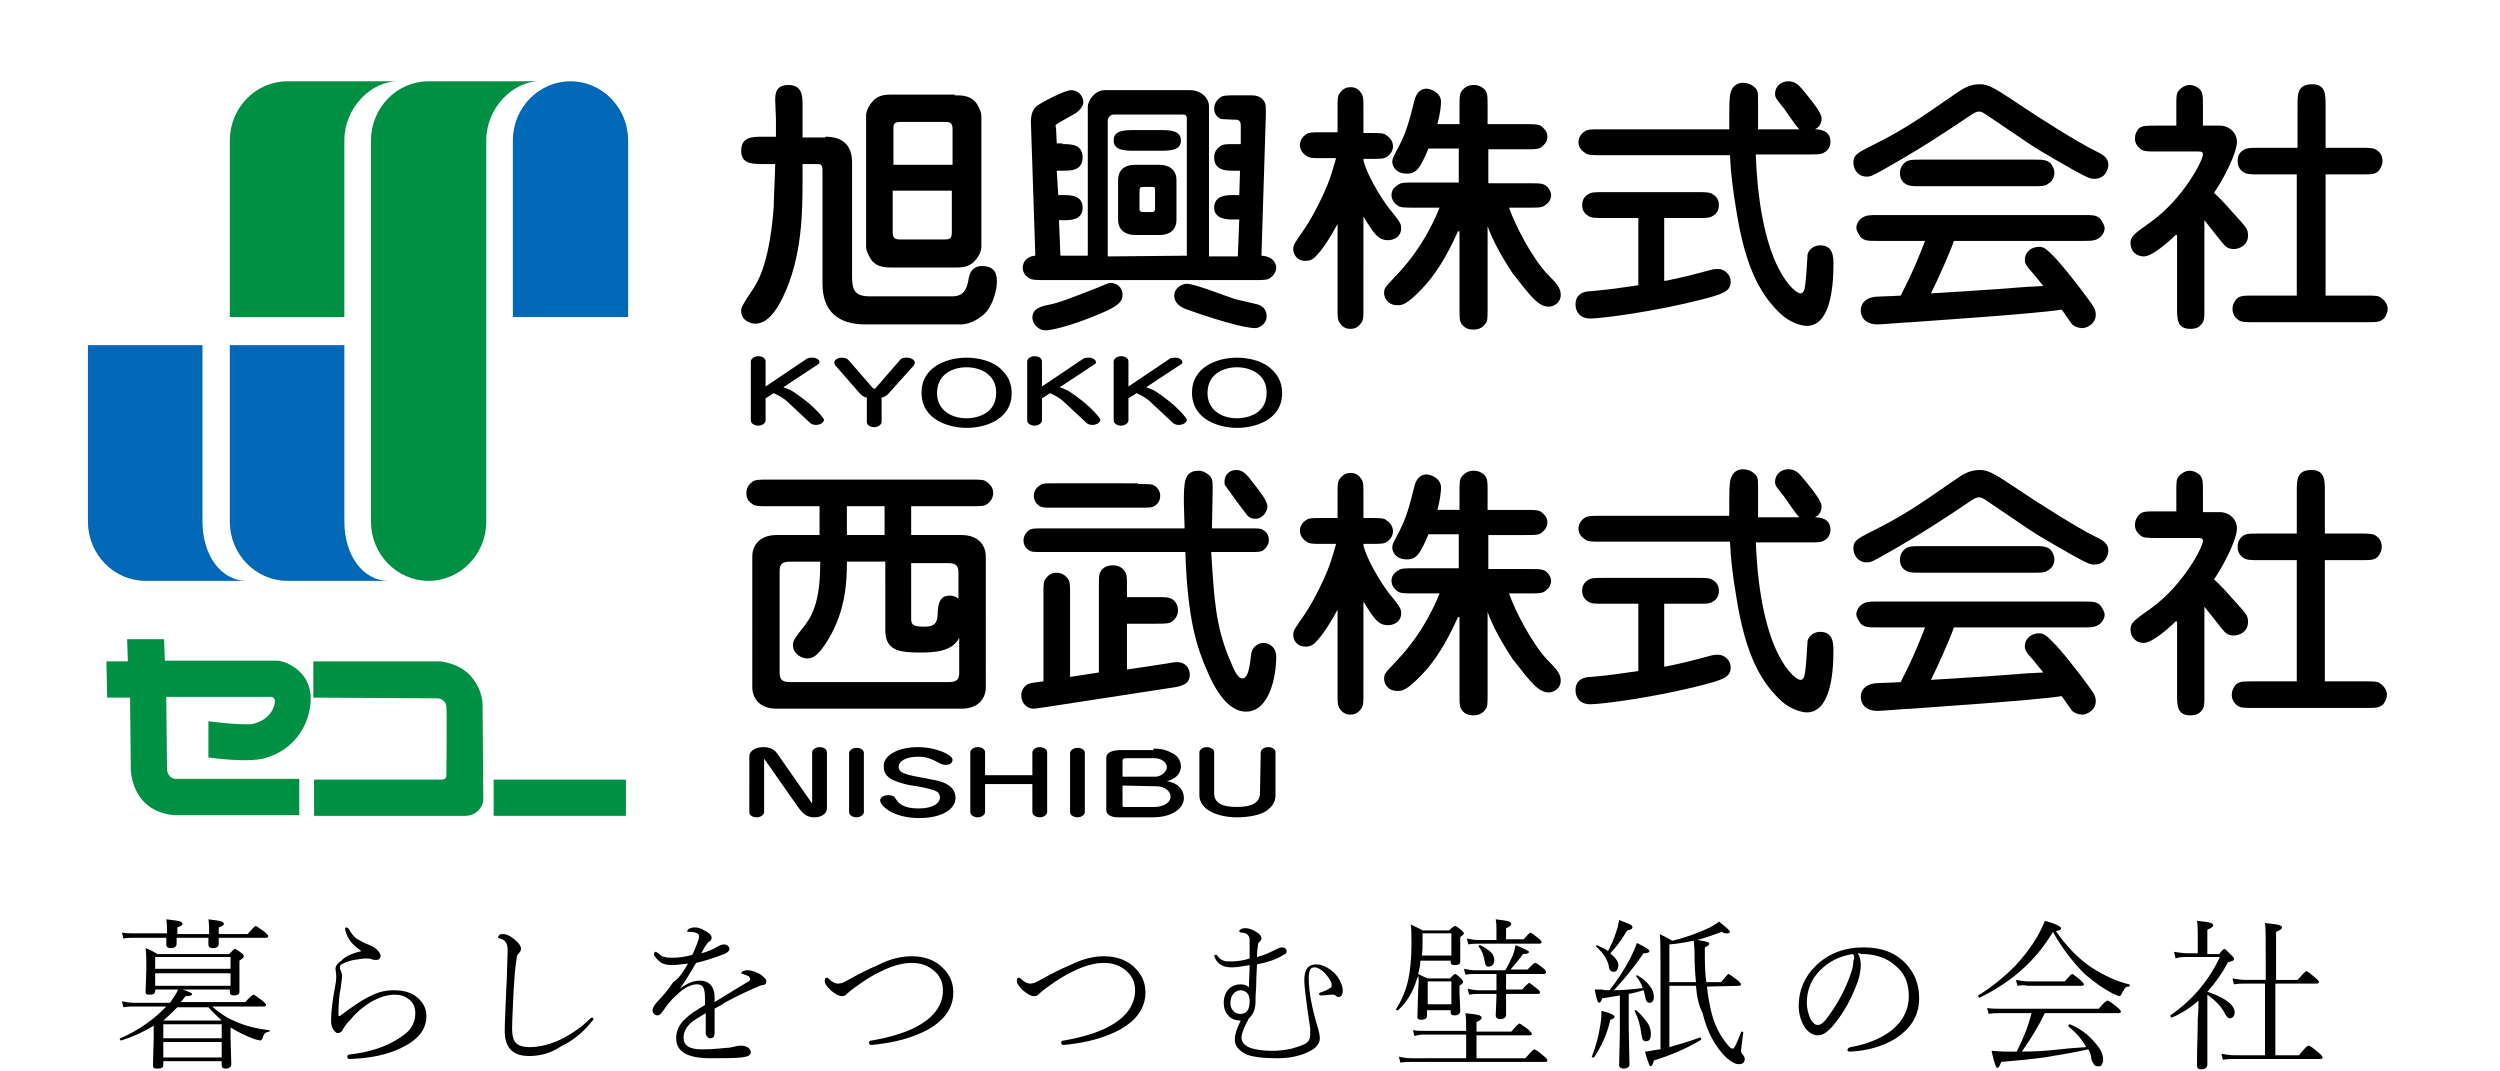
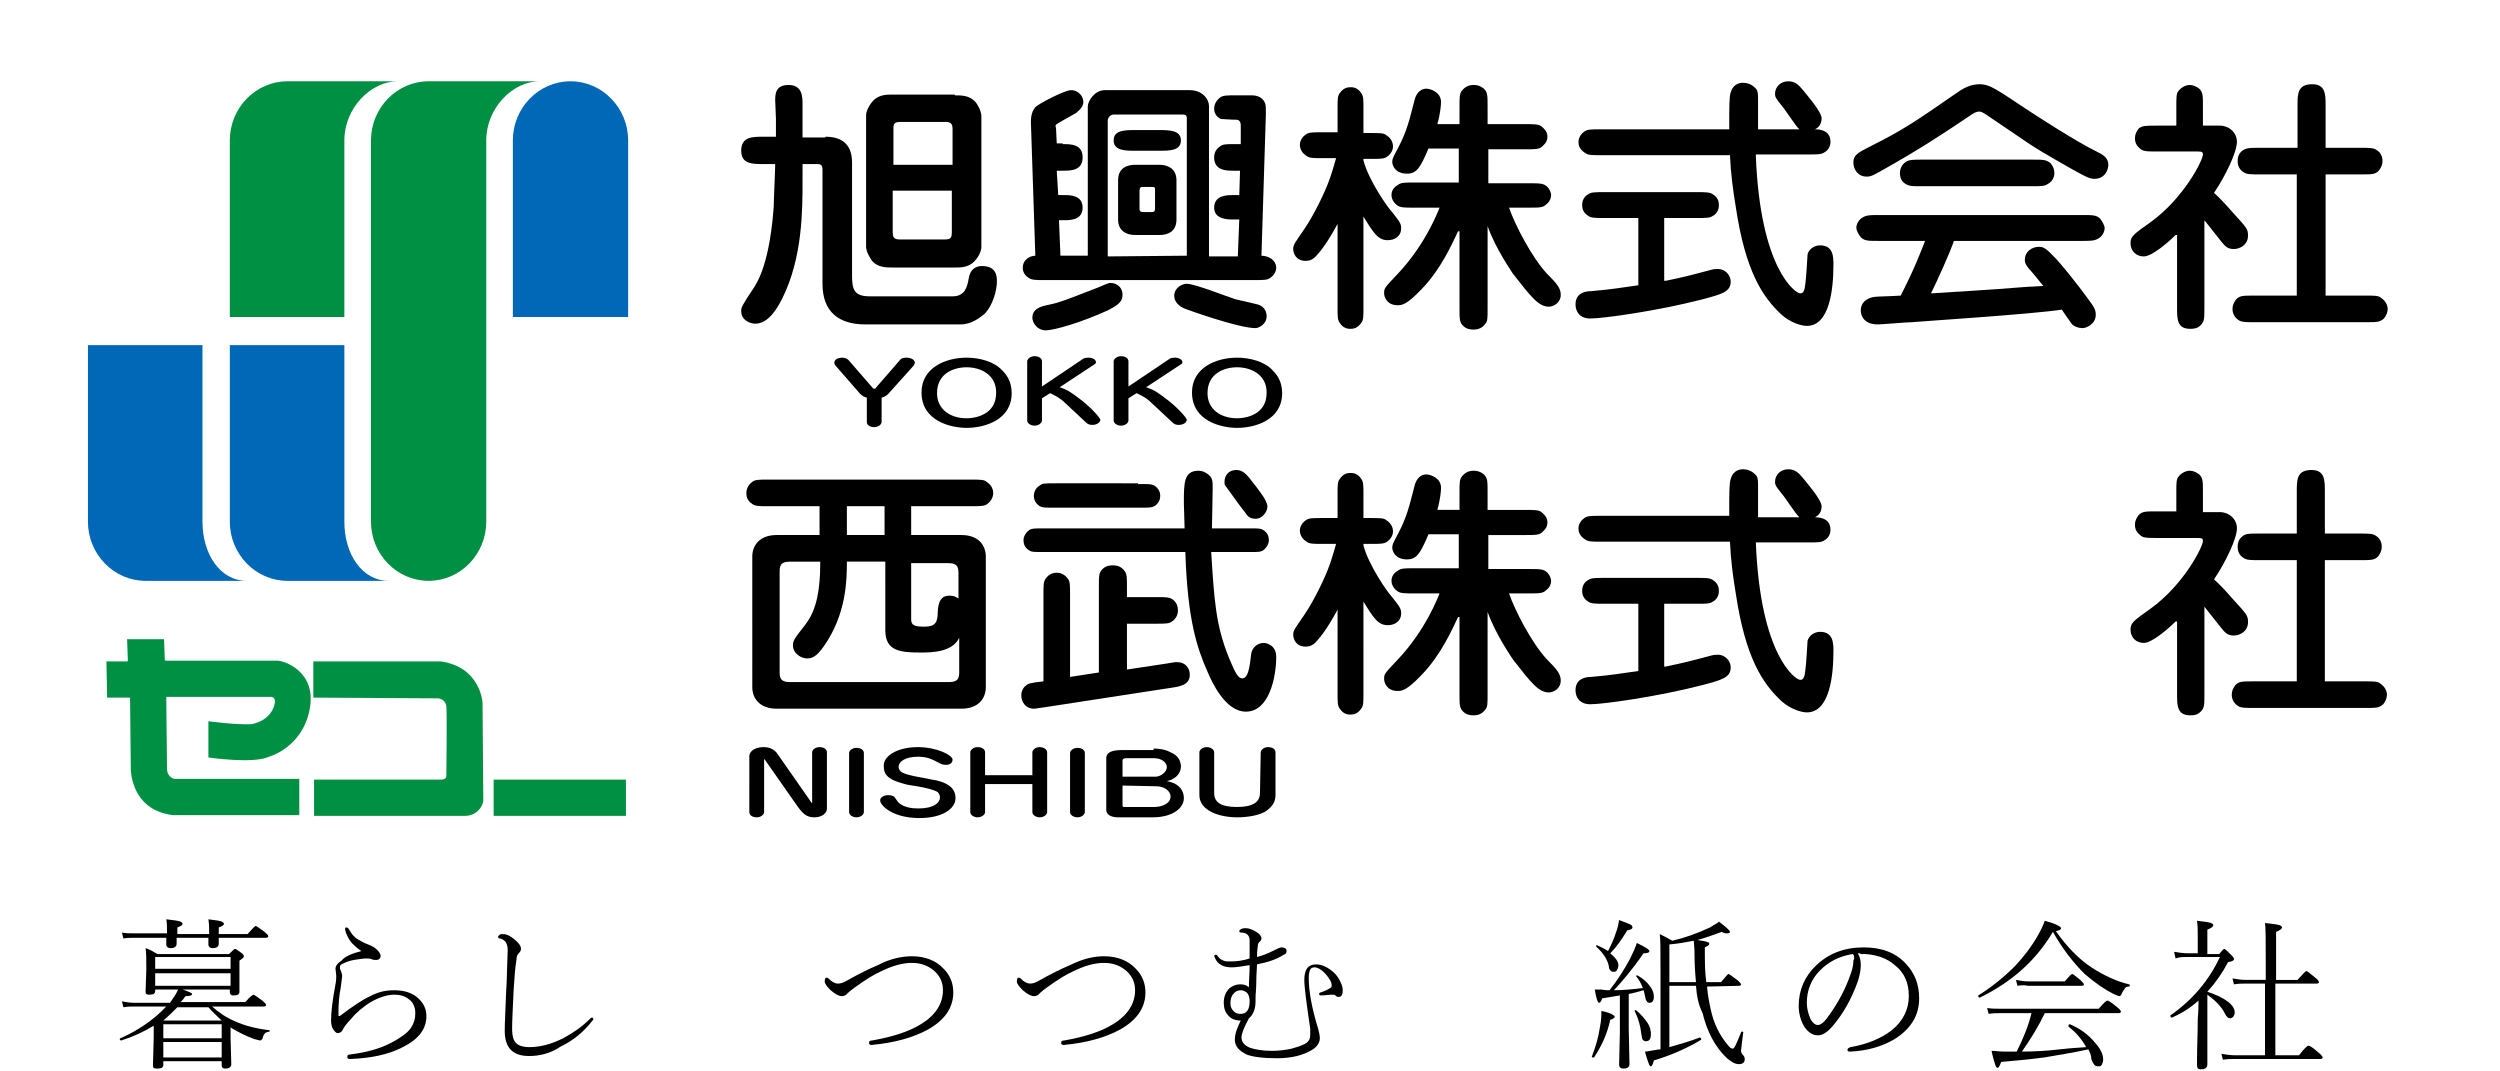
<svg xmlns="http://www.w3.org/2000/svg" version="1.1" id="レイヤー_1" x="0px" y="0px" viewBox="0 0 338.3 144.9" style="enable-background:new 0 0 338.3 144.9;" xml:space="preserve">
  <style type="text/css">
	.st0{fill:#0068B6;}
	.st1{fill:#009043;}
</style>
  <g id="XMLID_10_">
    <g id="XMLID_114_">
-       <path id="XMLID_153_" d="M103.6,52.3l5.5-3.7c0.2-0.2,0.7-0.2,0.9-0.2c0.3,0,0.9,0.2,0.9,0.6c0,0.1,0,0.2-0.2,0.3l-4.7,3.1    c1.1,0.4,1.3,0.5,3,1.8c1.4,1.1,2.5,2.4,2.5,2.6c0,0.3-0.4,0.7-1.1,0.7c-0.5,0-0.6-0.2-0.7-0.2l-3-2.8c-0.7-0.7-1.4-1-2-1.3    l-1.1,0.7v3c0,0.3-0.4,0.7-1,0.7c-0.5,0-1-0.3-1-0.7v-8c0-0.3,0.4-0.7,1-0.7s1,0.3,1,0.7L103.6,52.3L103.6,52.3z" />
      <path id="XMLID_151_" d="M120.2,53.3c-0.3,0.3-0.7,0.5-0.9,0.5v3.3c0,0.3-0.4,0.7-1,0.7s-1-0.3-1-0.7v-3.3c-0.2,0-0.6-0.2-0.9-0.5    l-3.4-3.9c-0.1-0.2-0.1-0.3-0.1-0.3c0-0.5,0.6-0.7,1-0.7s0.7,0.1,0.9,0.3l3.3,3.8c0.1,0.1,0.1,0.1,0.2,0.1s0.2,0,0.2-0.1l3.3-3.8    c0.2-0.3,0.7-0.3,0.9-0.3c0.6,0,1.1,0.3,1.1,0.7c0,0.1-0.1,0.2-0.1,0.3L120.2,53.3z" />
      <path id="XMLID_148_" d="M130.8,57.9c-2.1,0-6.1-0.9-6.1-4.8c0-3.3,3.2-4.7,6.1-4.7c1.7,0,3.7,0.5,4.8,1.7    c0.5,0.5,1.3,1.4,1.3,3.1C136.9,56.8,133.3,57.9,130.8,57.9z M130.8,49.7c-1.7,0-4,0.8-4,3.5c0,2.2,1.8,3.4,4,3.4    c1.2,0,2.4-0.4,3.1-1.1c0.5-0.5,0.9-1.2,0.9-2.4C134.8,50.7,132.7,49.7,130.8,49.7z" />
      <path id="XMLID_146_" d="M141,52.3l5.5-3.7c0.2-0.2,0.7-0.2,0.9-0.2c0.3,0,0.9,0.2,0.9,0.6c0,0.1,0,0.2-0.2,0.3l-4.7,3.1    c1.1,0.4,1.3,0.5,3,1.8c1.4,1.1,2.5,2.4,2.5,2.6c0,0.3-0.4,0.7-1.1,0.7c-0.5,0-0.6-0.2-0.7-0.2l-3-2.8c-0.7-0.7-1.4-1-2-1.3    l-1.1,0.7v3c0,0.3-0.4,0.7-1,0.7c-0.5,0-1-0.3-1-0.7v-8c0-0.3,0.4-0.7,1-0.7s1,0.3,1,0.7L141,52.3L141,52.3z" />
      <path id="XMLID_144_" d="M152.7,52.3l5.5-3.7c0.2-0.2,0.7-0.2,0.9-0.2c0.3,0,0.9,0.2,0.9,0.6c0,0.1,0,0.2-0.2,0.3l-4.7,3.1    c1.1,0.4,1.3,0.5,3,1.8c1.4,1.1,2.5,2.4,2.5,2.6c0,0.3-0.4,0.7-1.1,0.7c-0.5,0-0.6-0.2-0.7-0.2l-3-2.8c-0.7-0.7-1.4-1-2-1.3    l-1.1,0.7v3c0,0.3-0.4,0.7-1,0.7c-0.5,0-1-0.3-1-0.7v-8c0-0.3,0.4-0.7,1-0.7s1,0.3,1,0.7L152.7,52.3L152.7,52.3z" />
      <path id="XMLID_141_" d="M167.4,57.9c-2.1,0-6.1-0.9-6.1-4.8c0-3.3,3.2-4.7,6.1-4.7c1.7,0,3.7,0.5,4.8,1.7    c0.5,0.5,1.3,1.4,1.3,3.1C173.5,56.8,169.9,57.9,167.4,57.9z M167.4,49.7c-1.7,0-4,0.8-4,3.5c0,2.2,1.8,3.4,4,3.4    c1.2,0,2.4-0.4,3.1-1.1c0.5-0.5,0.9-1.2,0.9-2.4C171.4,50.7,169.3,49.7,167.4,49.7z" />
      <path id="XMLID_136_" d="M129.2,12.9c0.9,0,2,0,2.8,0.9c0.2,0.2,0.8,1.2,0.8,1.9v17.7c0,0.7-0.5,1.6-1.2,2.2    c-0.8,0.6-1.6,0.6-2.4,0.6h-8.4c-0.9,0-2,0-2.8-0.9c-0.2-0.3-0.8-1.2-0.8-1.9V15.6c0-0.6,0.5-1.6,1.2-2.2c0.8-0.6,1.6-0.6,2.4-0.6    h8.4V12.9z M128.9,22.3v-4.8c0-0.7-0.2-1-0.9-1h-6.2c-0.9,0-0.9,0.4-0.9,1v4.8H128.9z M120.8,25.8v5.6c0,0.6,0.1,1,0.9,1h6.2    c0.8,0,0.9-0.3,0.9-1v-5.6C128.8,25.8,120.8,25.8,120.8,25.8z M111.7,18.5c2.5,0,3.6,1.3,3.6,3.5v15.3c0,1.9,0.3,2.8,2.4,2.8h11.2    c1.7,0,2-1.3,2.2-2.5c0.3-1.6,1.5-1.6,1.8-1.6c2,0,2,1.5,2,2.1c0,1.1-0.5,3.2-1.7,4.4c-0.5,0.4-1.7,1.4-3.2,1.4h-12.9    c-3.6,0-5.8-1.7-5.8-5.5V23c0-0.8-0.3-0.8-0.9-0.8h-1.8v2.1c0,4.2,0,10.5-2.7,16c-0.7,1.4-1.9,3.5-3.7,3.5c-0.6,0-1.9-0.4-1.9-1.7    c0-0.5,0-0.6,1.8-3.3c2.1-3.3,2.5-9.6,2.6-10.8c0-0.9,0.2-4.9,0.2-5.8h-1.6c-1.5,0-3,0-3-1.8c0-1.9,1.5-1.9,3-1.9h1.7    c0-0.6,0-1.3,0-2.4c0-0.4-0.1-2.2-0.1-2.5c0-0.8,0-2.1,1.8-2.1c1.9,0,1.9,1.6,1.9,2.7c0,1.3,0,3.1,0,4.4h3.1V18.5z" />
      <path id="XMLID_128_" d="M151.3,24.4c0-1.8,1.4-2.1,2.3-2.1h3.3c1.1,0,2.3,0.5,2.3,2.1v5.3c0,1.8-1.4,2.1-2.3,2.1h-3.3    c-1.1,0-2.3-0.5-2.3-2.1V24.4z M154.7,25.3c-0.3,0-0.5,0-0.5,0.6v2.4c0,0.3,0.2,0.4,0.5,0.4h1.2c0.4,0,0.4-0.3,0.4-0.6v-2.4    c0-0.3,0-0.4-0.4-0.4H154.7z M143.8,19.5c1.1,0,2.7,0,2.7,1.8s-1.6,1.8-2.7,1.8H143l0.2,3.3h0.8c0.8,0,2.5,0,2.5,1.7    s-1.7,1.7-2.5,1.7h-0.7l0.2,4.8h3.7V14.4c0-0.7,0.9-2.2,2.3-2.2H161c1.6,0,2.6,1.1,2.6,2.2v20.3h3.9l0.2-5h-0.9    c-0.6,0-2.5,0-2.5-1.6c0-1.7,1.8-1.7,2.5-1.7h0.9l0.1-3.3h-0.9c-0.9,0-2.6,0-2.6-1.8c0-0.8,0.4-1.2,0.8-1.5    c0.4-0.3,0.9-0.3,1.8-0.3h1V17c0-0.5-0.2-0.8-0.6-0.8c-0.7,0-2-0.1-2.1-0.1c-0.4-0.2-0.9-0.6-0.9-1.4c0-0.6,0.3-1.1,0.8-1.5    c0.4-0.3,0.9-0.3,2.2-0.3h2.1c1.3,0,1.7,0.8,1.8,1.1s0.1,0.6,0.1,1.4l-0.6,19.2c1.7,0.1,2,1.2,2,1.6c0,0.7-0.5,1.2-0.8,1.4    c-0.4,0.3-0.9,0.3-2.2,0.3h-28.3c-1.2,0-1.8,0-2.2-0.3c-0.8-0.5-0.8-1.2-0.8-1.4c0-0.6,0.4-1.5,1.7-1.6l-0.6-18.1    c0-1.1,0.3-1.6,0.6-2c0.5-0.5,4-2.3,4.8-2.3c1.2,0,1.7,1,1.7,1.6c0,0.8-0.9,1.4-1,1.5c-0.9,0.5-2.5,1.4-2.6,1.5    c-0.2,0.1-0.2,0.3-0.1,0.5l0.1,2.1h0.8V19.5z M160.6,34.6V16c0-0.5-0.3-0.5-0.7-0.5h-9.2c-0.5,0-0.8,0.5-0.8,0.8v18.4L160.6,34.6    L160.6,34.6z M156.8,17.6c1.4,0,3,0,3,1.4s-1.5,1.4-3,1.4h-3.1c-1.4,0-3,0-3-1.4s1.5-1.4,3-1.4H156.8z M151.9,39.9    c0,0.8-0.4,1.3-2,2.1c-3.5,1.6-7.2,2.7-8.4,2.7s-1.8-1.1-1.8-1.7c0-1.4,1.5-1.6,2.4-1.8c1.4-0.3,2.1-0.6,6.5-2.3    c0.2-0.1,1.4-0.6,1.5-0.6C150.7,38.2,151.9,38.6,151.9,39.9z M160.4,41.8c-0.5-0.2-1.5-0.7-1.5-1.8c0-1,1-1.6,1.7-1.6    c1.1,0,5.6,1.8,6.6,2.1c0.5,0.1,2.6,0.6,3,0.7c1,0.3,1.2,1.1,1.2,1.6c0,1.1-1.1,1.6-1.5,1.6C167.5,44.4,160.4,41.8,160.4,41.8z" />
      <path id="XMLID_125_" d="M197.3,31.3c-0.8,1.7-2.3,5.1-4.9,7.8c-2.1,2.2-2.7,2.2-3.3,2.2c-1.4,0-1.8-1.1-1.8-1.6    c0-0.7,0-0.7,1.8-2.6c3.8-4,5.5-8.5,5.7-9h-3.5c-1.2,0-1.8,0-2.2-0.3c-0.3-0.2-0.8-0.7-0.8-1.4c0-0.5,0.2-1,0.9-1.4    c0.4-0.3,0.9-0.3,2.1-0.3h6.1v-4.6h-4.1c-1.1,2.6-1.6,3.4-2.9,3.4c-1.6,0-2-1.1-2-1.6c0-0.4,0.1-0.6,0.8-1.9    c1.2-2.3,1.5-3.7,2.2-6.4c0.3-1.3,1.1-1.6,1.6-1.6c0.6,0,2,0.5,2,1.8c0,0.4-0.1,1.6-0.5,3h3v-2.4c0-1.2,0-1.7,0.3-2.1    c0.4-0.5,0.9-0.8,1.6-0.8c0.5,0,0.9,0.1,1.4,0.5c0.5,0.5,0.5,0.9,0.5,2.4v2.4h5.1c1.2,0,1.8,0,2.2,0.3c0.2,0.2,0.8,0.6,0.8,1.4    s-0.6,1.2-0.8,1.4c-0.4,0.3-0.9,0.3-2.1,0.3h-5.1v4.6h5.5c1.5,0,2,0,2.5,0.5c0.3,0.3,0.5,0.8,0.5,1.1c0,0.4-0.2,0.9-0.6,1.2    c-0.5,0.5-0.9,0.5-2.4,0.5h-2.7c0.8,2.3,3,6.6,5.1,8.9c1.4,1.4,1.9,2,1.9,2.9c0,1.1-1,1.6-1.6,1.6c-1.4,0-2.4-1.3-4.9-4.5    c-0.1-0.2-2.3-3.3-3.4-6.4v11.2c0,1.2,0,1.7-0.3,2c-0.4,0.6-1,0.8-1.6,0.8c-0.5,0-1-0.1-1.4-0.5c-0.5-0.5-0.5-0.9-0.5-2.4V31.3    H197.3z M184.5,41.7c0,1.2,0,1.6-0.3,2c-0.5,0.7-1,0.8-1.5,0.8c-0.8,0-1.2-0.5-1.4-0.8c-0.3-0.4-0.3-0.9-0.3-2V30.3    c-1.4,2.6-2.4,3.8-2.6,4c-0.5,0.6-0.9,1-1.7,1c-1.4,0-1.7-1.1-1.7-1.6c0-0.6,0.2-0.8,1.5-2.7s2.8-5,3.4-6.7    c0.2-0.5,0.8-2.5,0.9-2.9h-1.9c-1.2,0-1.7,0-2.1-0.3c-0.8-0.5-0.9-1.2-0.9-1.5c0-0.7,0.5-1.2,0.8-1.4c0.4-0.3,0.9-0.3,2.2-0.3h2.1    v-3.3c0-1.2,0-1.6,0.3-2c0.5-0.7,1-0.8,1.5-0.8c0.8,0,1.2,0.5,1.4,0.8c0.3,0.4,0.3,0.9,0.3,2V18h1c1.2,0,1.8,0,2.1,0.3    c0.8,0.5,0.9,1.2,0.9,1.5c0,0.7-0.5,1.2-0.8,1.4c-0.4,0.3-0.9,0.3-2.2,0.3h-1v0.2c0.7,2.7,3.3,6.4,3.8,6.9    c1.2,1.5,1.3,1.7,1.3,2.3c0,1.1-0.9,1.6-1.8,1.6c-1.3,0-1.9-0.9-3.3-3.2V41.7z" />
      <path id="XMLID_122_" d="M237.6,21.1c0.6,15.4,5.4,18.6,6,18.6c0.4,0,0.6-0.3,0.7-1.3c0.1-0.6,0.3-3.9,0.3-4    c0.2-0.7,0.9-1.2,1.7-1.2c1.8,0,1.8,1.6,1.8,2.6c0,3.3-0.5,8.3-3.6,8.3c-0.8,0-2.3-0.5-3.4-1.5c-2.6-2.4-4.9-5.9-6.2-14.5    c-0.4-2.4-0.7-4.7-0.8-7.1h-17.5c-1.2,0-1.7,0-2.1-0.3c-0.8-0.5-0.9-1.1-0.9-1.5c0-0.7,0.5-1.2,0.8-1.4c0.4-0.3,0.9-0.3,2.2-0.3    H234c0-3.3,0-4.4,0.2-5c0.1-0.3,0.4-1.3,1.7-1.3c0.5,0,1.1,0.2,1.5,0.6c0.5,0.4,0.5,0.7,0.5,2V16v1.5h5.6c-0.5-0.4-2-2.8-2.4-3.2    c-0.7-0.9-0.9-1.1-0.9-1.6c0-1,0.8-1.7,1.8-1.7c0.9,0,1.4,0.5,1.9,1.1c0.4,0.5,2.6,3,2.6,3.9c0,0.9-0.5,1.3-0.9,1.5    c0.4,0,2.1,0,2.1,1.7c0,0.7-0.4,1.2-0.8,1.4c-0.4,0.3-0.9,0.3-2.2,0.3h-7.1V21.1z M225.4,38c2.4-0.5,3.2-0.7,6.2-1.5    c0.3-0.1,0.7-0.1,0.9-0.1c0.9,0,1.7,0.8,1.7,1.7c0,1.4-1.2,1.7-3.8,2.4c-6.2,1.6-13.5,2.6-15.2,2.6c-1.4,0-2-0.9-2-1.9    c0-1.6,1.4-1.8,2.1-1.8c3.3-0.3,3.5-0.4,6.4-0.8v-9.1h-4.6c-1.2,0-1.8,0-2.2-0.3c-0.8-0.5-0.8-1.2-0.8-1.5c0-0.7,0.4-1.2,0.8-1.4    c0.4-0.3,0.9-0.3,2.2-0.3h12.5c1.2,0,1.8,0,2.2,0.3c0.8,0.5,0.8,1.2,0.8,1.5c0,0.7-0.4,1.2-0.8,1.4c-0.4,0.3-0.9,0.3-2.2,0.3h-4.4    V38H225.4z" />
      <path id="XMLID_118_" d="M254.2,32.6c-1.4,0-1.9,0-2.4-0.5c-0.3-0.4-0.6-0.9-0.6-1.3c0-0.4,0.3-1.1,0.9-1.4    c0.5-0.3,1.1-0.3,2.1-0.3h27.6c1.4,0,1.9,0,2.4,0.5c0.3,0.4,0.6,0.9,0.6,1.3c0,0.4-0.3,1.1-0.9,1.4c-0.5,0.3-1.1,0.3-2.1,0.3    h-17.4c-0.4,1.3-2.3,5.5-3.1,7.1c4.4-0.3,7-0.4,13.2-0.9c0.7,0,1.5-0.1,2-0.1c-0.3-0.4-1.7-2.1-2-2.4c-0.4-0.5-0.5-0.8-0.5-1.1    c0-1.2,1-1.8,1.9-1.8c0.6,0,0.9,0.1,2.4,1.7c2.3,2.6,4.3,5.4,4.8,6.1c0.4,0.6,0.5,0.9,0.5,1.4c0,1.2-1.2,1.8-1.8,1.8    c-0.1,0-0.8,0-1.4-0.5c-0.1-0.1-0.9-1.3-1.4-2c-3.8,0.6-19.3,1.6-20.3,1.7c-0.7,0-4,0.3-4.6,0.3c-1.8,0-2.3-1.1-2.3-1.9    c0-0.9,0.6-1.6,1.7-1.8c0.4-0.1,2.4-0.1,3.7-0.2c2-3.9,2.7-5.9,3.3-7.4C260.5,32.6,254.2,32.6,254.2,32.6z M268.6,15.4    c-0.5-0.3-0.6-0.3-0.8-0.3c-0.4,0-0.7,0.2-1.3,0.6c-3.4,2.3-6.9,4.6-11.9,7.4c-1.1,0.6-1.4,0.8-2,0.8c-1.2,0-1.8-1-1.8-1.9    c0-1,0.5-1.3,2.5-2.3c4.2-2.1,6.1-3.4,11-6.8c1.4-1,2.3-1.5,3.6-1.5c1.4,0,2.4,0.8,6.2,3.3c1.2,0.8,6.9,4.5,9.6,5.8    c0.8,0.4,1.6,0.8,1.6,1.8c0,0.6-0.4,1.9-1.9,1.9c-0.4,0-0.7,0-3-1.3c-4-2.3-4.5-2.5-8.4-5.2L268.6,15.4z M275,21.6    c1.5,0,1.9,0,2.5,0.5c0.3,0.4,0.5,0.8,0.5,1.3c0,0.8-0.5,1.3-0.9,1.5c-0.4,0.3-0.9,0.3-2.1,0.3h-14.9c-1.5,0-1.9,0-2.5-0.5    c-0.4-0.4-0.5-0.8-0.5-1.3c0-0.8,0.5-1.3,0.8-1.5c0.5-0.3,1-0.3,2.2-0.3H275z" />
      <path id="XMLID_115_" d="M294.4,31.8c-1,1-3.2,2.9-4.3,2.9c-1.1,0-1.8-0.8-1.8-1.8c0-0.9,0.4-1.2,2.8-2.9c4.4-3.2,7-8.3,7-9.1    c0-0.3-0.1-0.4-0.7-0.4h-5.5c-1.2,0-1.8,0-2.2-0.3c-0.5-0.4-0.8-0.8-0.8-1.5c0-0.5,0.2-0.9,0.5-1.3c0.5-0.4,0.9-0.4,2.5-0.4h2.6    v-2.7c0-1.1,0-1.7,0.3-2c0.3-0.4,0.9-0.8,1.5-0.8c0.5,0,0.9,0.2,1.3,0.5c0.5,0.5,0.5,0.9,0.5,2.4V17h2.3c1.2,0,2.3,0.9,2.3,2.2    c0,1.4-1.6,4.7-3.1,6.9c0.7,0.6,1.8,1.8,2.4,2.5c2.1,2.3,2.2,2.4,2.2,3.3c0,1.3-1.2,1.8-1.9,1.8c-0.9,0-1.2-0.4-1.7-1    c-0.3-0.4-1.9-2.4-2.3-2.9v11.8c0,1.5,0,1.9-0.5,2.4c-0.4,0.4-0.8,0.5-1.4,0.5c-1.8,0-1.8-1.3-1.8-2.9v-9.8H294.4z M310.8,40V23.6    h-5c-1.2,0-1.8,0-2.2-0.3c-0.5-0.3-0.8-0.8-0.8-1.5c0-0.5,0.1-0.9,0.5-1.3c0.6-0.5,1-0.5,2.6-0.5h5v-5.7c0-1.6,0-2.9,2-2.9    c1.8,0,1.8,1.4,1.8,2.9V20h4.7c1.2,0,1.8,0,2.2,0.3c0.5,0.3,0.8,0.8,0.8,1.5c0,0.5-0.2,0.9-0.5,1.3c-0.5,0.5-0.9,0.5-2.5,0.5h-4.7    V40h5.4c1.2,0,1.8,0,2.1,0.3c0.6,0.4,0.9,1,0.9,1.5s-0.2,0.9-0.5,1.3c-0.6,0.5-0.9,0.5-2.5,0.5h-15c-1.2,0-1.8,0-2.2-0.3    c-0.6-0.4-0.8-1-0.8-1.5s0.2-0.9,0.5-1.3c0.5-0.5,0.9-0.5,2.5-0.5H310.8z" />
    </g>
    <g id="XMLID_44_">
      <path id="XMLID_112_" d="M101.4,102.3c0-0.5,0.6-1.2,1.9-1.2c0.7,0,1.4,0.2,1.9,0.9l4.6,6.6l0.1,0.1v-0.1v-6.8    c0-0.3,0.4-0.7,1-0.7s1,0.3,1,0.7v7.6c0,0.6-0.6,1.2-1.7,1.2s-1.6-0.5-2.5-1.8l-4.2-6c-0.1-0.1-0.1-0.1-0.1-0.1v0.1v7.1    c0,0.3-0.4,0.7-1,0.7s-1-0.3-1-0.7C101.4,109.9,101.4,102.3,101.4,102.3z" />
      <path id="XMLID_110_" d="M116.9,109.9c0,0.3-0.4,0.7-1,0.7c-0.5,0-1-0.3-1-0.7v-8c0-0.3,0.4-0.7,1-0.7s1,0.3,1,0.7V109.9z" />
      <path id="XMLID_108_" d="M124.2,101.1c2.6,0,4.7,1.1,4.7,1.7c0,0.3-0.2,0.7-0.9,0.7c-0.4,0-0.6-0.1-0.8-0.2    c-1.3-0.7-1.9-0.9-3-0.9c-1.6,0-2.6,0.6-2.6,1.4c0,0.2,0.1,0.4,0.3,0.6c0.3,0.3,1.5,0.6,2.7,0.8c0.7,0.1,1.4,0.3,2.1,0.4    c1.3,0.3,2.6,0.9,2.6,2.4c0,1.4-1.7,2.7-4.9,2.7c-3.6,0-5.3-1.7-5.3-2.4c0-0.4,0.5-0.7,1.1-0.7c0.4,0,0.6,0.1,0.8,0.2    c0.1,0.1,0.4,0.6,0.5,0.7c0.7,0.8,2,0.9,2.8,0.9c2.1,0,2.9-0.8,2.9-1.5c0-0.2-0.1-0.5-0.3-0.7c-0.4-0.3-1.6-0.6-2.8-0.8    c-0.7-0.1-1.4-0.2-2-0.4c-1.4-0.4-2.5-0.9-2.5-2.2C119.4,102.4,121.3,101.1,124.2,101.1z" />
      <path id="XMLID_106_" d="M139.7,106.1h-6.4v3.8c0,0.3-0.4,0.7-1,0.7c-0.5,0-1-0.3-1-0.7v-8.1c0-0.3,0.4-0.7,1-0.7s1,0.3,1,0.7v3.1    h6.4v-3.1c0-0.3,0.4-0.7,1-0.7c0.5,0,1,0.3,1,0.7v8.1c0,0.3-0.4,0.7-1,0.7c-0.5,0-1-0.3-1-0.7V106.1z" />
      <path id="XMLID_104_" d="M146.8,109.9c0,0.3-0.4,0.7-1,0.7c-0.5,0-1-0.3-1-0.7v-8c0-0.3,0.4-0.7,1-0.7s1,0.3,1,0.7V109.9z" />
      <path id="XMLID_100_" d="M156.1,101.3c1.1,0,1.8,0.2,2.7,0.7c0.7,0.4,1,1.1,1,1.7s-0.3,1.3-1.1,1.7c-0.3,0.2-0.5,0.2-0.8,0.3    c0.5,0.1,0.7,0.2,1,0.3c1,0.5,1.3,1.3,1.3,2c0,1.4-1.6,2.6-4.2,2.6h-4.7c-1,0-1.6-0.4-1.6-1v-7c0-0.9,1-1.1,2.1-1.1h4.3V101.3z     M151.9,106.3v2.7c0,0.2,0.1,0.2,0.3,0.2h4c1.1,0,2.2-0.5,2.2-1.4c0-0.8-0.9-1.4-1.9-1.4L151.9,106.3L151.9,106.3z M151.9,105.1    h4.5c0.6,0,1.5-0.6,1.5-1.3c0-0.6-0.7-1.2-1.7-1.2h-3.8c-0.3,0-0.5,0.1-0.5,0.3V105.1z" />
      <path id="XMLID_98_" d="M170.6,101.8c0-0.3,0.4-0.7,1-0.7s1,0.3,1,0.7v5.8c0,0.9-0.4,1.5-1.2,2.1s-2.5,0.9-4,0.9    c-2.4,0-5.1-0.9-5.1-3v-5.8c0-0.3,0.4-0.7,1-0.7c0.5,0,1,0.3,1,0.7v5.5c0,1.4,1.1,1.9,3.1,1.9c2.2,0,3.1-0.7,3.1-1.9L170.6,101.8    L170.6,101.8z" />
      <path id="XMLID_93_" d="M123.3,72.4h6.8c2.4,0,3.3,1.5,3.3,2.9V93c0,1.4-0.9,2.9-3.3,2.9h-25c-2.4,0-3.3-1.5-3.3-2.9V75.3    c0-1.4,0.9-2.9,3.3-2.9h5.8v-3.9h-7c-1.2,0-1.7,0-2.1-0.3c-0.8-0.5-0.8-1.2-0.8-1.5c0-0.7,0.4-1.2,0.8-1.5s0.9-0.3,2.1-0.3h27.5    c1.2,0,1.8,0,2.1,0.3c0.8,0.5,0.9,1.2,0.9,1.5c0,0.7-0.4,1.2-0.8,1.5c-0.4,0.3-0.9,0.3-2.2,0.3h-8.1V72.4z M114.6,76.1    c0,2.4-0.1,6.4-2.5,10.4c-1.4,2.3-2.1,2.6-2.9,2.6c-0.7,0-1.9-0.6-1.9-1.8c0-0.6,0.2-0.9,1.7-2.8c1.2-1.6,2-3.8,2-8.5h-4.1    c-1.4,0-1.4,0.7-1.4,1.5v13.3c0,0.8,0,1.5,1.4,1.5h21.5c1.4,0,1.4-0.7,1.4-1.5v-4.5c-0.9,1.9-3.5,2-5.2,2c-2.8,0-4.8-0.2-4.8-3V76    h-5.2V76.1z M119.7,68.5h-5.1v3.9h5.1V68.5z M123.3,83.8c0,0.8,0.4,1,1.8,1c1.5,0,1.8-0.6,1.8-2.1c0.1-1.4,0.5-2.1,1.6-2.1    c0.6,0,0.9,0.2,1.2,0.4v-3.3c0-0.8,0-1.5-1.4-1.5h-5C123.3,76.2,123.3,83.8,123.3,83.8z" />
      <path id="XMLID_88_" d="M168.8,71.5c1.6,0,1.8,0,2.1,0.2c0.7,0.4,0.8,1,0.8,1.4c0,0.6-0.4,1.1-0.8,1.4c-0.4,0.2-0.5,0.2-2.1,0.2    h-4.9c0.4,6.4,0.6,9.9,2.4,14.3c0.6,1.4,1.1,2.8,1.8,2.8c0.8,0,1-1.5,1.2-3.2c0.1-1.1,1-1.6,1.7-1.6c0.4,0,1.7,0.3,1.7,1.9    c0,2.6-0.9,7.4-4.1,7.4c-2.8,0-4.6-4-5.2-5.4c-1.4-3.2-2.7-6.9-3-16.2h-19c-1.6,0-1.8,0-2.1-0.2c-0.7-0.4-0.8-1-0.8-1.4    c0-0.6,0.4-1.1,0.8-1.4c0.4-0.2,0.6-0.2,2.1-0.2h18.9c0-0.3-0.1-3.3-0.1-3.4c0-2.8,0-4.4,2-4.4c0.5,0,0.9,0.2,1.3,0.5    c0.6,0.5,0.6,0.9,0.6,1.9c0,0.9-0.1,4.6-0.1,5.4L168.8,71.5L168.8,71.5z M148.7,91V79.4c0-1.5,0-1.9,0.5-2.4    c0.4-0.4,0.9-0.5,1.4-0.5c0.6,0,1.2,0.2,1.6,0.8c0.3,0.4,0.3,0.9,0.3,2.1v1.4h3.9c1.5,0,2,0,2.5,0.5c0.3,0.3,0.5,0.7,0.5,1.3    c0,0.8-0.5,1.3-0.8,1.5c-0.4,0.3-0.9,0.3-2.2,0.3h-3.9v6.2l5.3-0.8c1.1-0.2,1.2-0.2,1.5-0.2c1.1,0,1.7,0.8,1.7,1.7    c0,1.4-1.3,1.6-2.7,1.8l-16.9,2.6c-0.9,0.1-1.2,0.2-1.5,0.2c-1.1,0-1.7-0.9-1.7-1.8c0-0.6,0.3-1.1,0.6-1.3    c0.3-0.3,0.6-0.4,2.4-0.6V80.4c0-1.2,0-1.7,0.3-2.1c0.5-0.7,1.1-0.8,1.5-0.8c0.7,0,1.2,0.4,1.5,0.8s0.3,0.9,0.3,2.1v11.2L148.7,91    z M154,65.5c1.6,0,1.8,0,2.2,0.2c0.6,0.4,0.8,0.9,0.8,1.4c0,0.6-0.3,1.1-0.8,1.4c-0.4,0.2-0.6,0.2-2.2,0.2h-11.1    c-1.6,0-1.8,0-2.2-0.2c-0.6-0.4-0.8-0.9-0.8-1.4c0-0.6,0.3-1.1,0.8-1.4c0.4-0.3,0.5-0.3,2.2-0.3H154V65.5z M169.9,70.2    c-0.8,0-1.1-0.4-1.3-0.7c-1.1-1.4-1.7-2.3-2.8-3.8c-0.1-0.1-0.1-0.3-0.1-0.5c0-0.9,0.6-1.6,1.6-1.6c0.7,0,1.2,0.4,1.7,1    c1.9,2.4,2.3,3,2.5,3.8C171.6,69.1,170.9,70.2,169.9,70.2z" />
      <path id="XMLID_85_" d="M197.3,83.5c-0.8,1.7-2.3,5.1-4.9,7.8c-2.1,2.2-2.7,2.2-3.3,2.2c-1.4,0-1.8-1.1-1.8-1.6    c0-0.7,0-0.7,1.8-2.6c3.8-4,5.5-8.5,5.7-9h-3.5c-1.2,0-1.8,0-2.2-0.3c-0.3-0.2-0.8-0.7-0.8-1.4c0-0.5,0.2-1,0.9-1.4    c0.4-0.3,0.9-0.3,2.1-0.3h6.1v-4.6h-4.1c-1.1,2.6-1.6,3.4-2.9,3.4c-1.6,0-2-1.1-2-1.6c0-0.4,0.1-0.6,0.8-1.9    c1.2-2.3,1.5-3.7,2.2-6.4c0.3-1.3,1.1-1.6,1.6-1.6c0.6,0,2,0.5,2,1.8c0,0.4-0.1,1.6-0.5,3h3v-2.4c0-1.2,0-1.7,0.3-2.1    c0.4-0.5,0.9-0.8,1.6-0.8c0.5,0,0.9,0.1,1.4,0.5c0.5,0.5,0.5,0.9,0.5,2.4V69h5.1c1.2,0,1.8,0,2.2,0.3c0.2,0.2,0.8,0.6,0.8,1.4    s-0.6,1.2-0.8,1.4c-0.4,0.3-0.9,0.3-2.1,0.3h-5.1V77h5.5c1.5,0,2,0,2.5,0.5c0.3,0.3,0.5,0.8,0.5,1.1c0,0.4-0.2,0.9-0.6,1.2    c-0.5,0.5-0.9,0.5-2.4,0.5h-2.7c0.8,2.3,3,6.6,5.1,8.9c1.4,1.4,1.9,2,1.9,2.9c0,1.1-1,1.6-1.6,1.6c-1.4,0-2.4-1.3-4.9-4.5    c-0.1-0.2-2.3-3.3-3.4-6.4V94c0,1.2,0,1.7-0.3,2c-0.4,0.6-1,0.8-1.6,0.8c-0.5,0-1-0.1-1.4-0.5c-0.5-0.5-0.5-0.9-0.5-2.4V83.5    H197.3z M184.5,93.9c0,1.2,0,1.6-0.3,2c-0.5,0.7-1,0.8-1.5,0.8c-0.8,0-1.2-0.5-1.4-0.8c-0.3-0.4-0.3-0.9-0.3-2V82.5    c-1.4,2.6-2.4,3.8-2.6,4c-0.5,0.6-0.9,1-1.7,1c-1.4,0-1.7-1.1-1.7-1.6c0-0.6,0.2-0.8,1.5-2.7c1.3-1.9,2.8-5,3.4-6.7    c0.2-0.5,0.8-2.5,0.9-2.9h-1.9c-1.2,0-1.7,0-2.1-0.3c-0.8-0.5-0.9-1.2-0.9-1.5c0-0.7,0.5-1.2,0.8-1.4c0.4-0.3,0.9-0.3,2.2-0.3h2.1    v-3.3c0-1.2,0-1.6,0.3-2c0.5-0.7,1-0.8,1.5-0.8c0.8,0,1.2,0.5,1.4,0.8c0.3,0.4,0.3,0.9,0.3,2v3.3h1c1.2,0,1.8,0,2.1,0.3    c0.8,0.5,0.9,1.2,0.9,1.5c0,0.7-0.5,1.2-0.8,1.4c-0.4,0.3-0.9,0.3-2.2,0.3h-1v0.2c0.7,2.7,3.3,6.4,3.8,6.9    c1.2,1.5,1.3,1.7,1.3,2.3c0,1.1-0.9,1.6-1.8,1.6c-1.3,0-1.9-0.9-3.3-3.2V93.9z" />
      <path id="XMLID_80_" d="M237.6,73.4c0.6,15.4,5.4,18.6,6,18.6c0.4,0,0.6-0.3,0.7-1.3c0.1-0.6,0.3-3.9,0.3-4    c0.2-0.7,0.9-1.2,1.7-1.2c1.8,0,1.8,1.6,1.8,2.6c0,3.3-0.5,8.3-3.6,8.3c-0.8,0-2.3-0.5-3.4-1.5c-2.6-2.4-4.9-5.9-6.2-14.5    c-0.4-2.4-0.7-4.7-0.8-7.1h-17.5c-1.2,0-1.7,0-2.1-0.3c-0.8-0.5-0.9-1.1-0.9-1.5c0-0.7,0.5-1.2,0.8-1.4c0.4-0.3,0.9-0.3,2.2-0.3    H234c0-3.3,0-4.4,0.2-5c0.1-0.3,0.4-1.3,1.7-1.3c0.5,0,1.1,0.2,1.5,0.6c0.5,0.4,0.5,0.7,0.5,2v2.2V70h5.6c-0.5-0.4-2-2.8-2.4-3.2    c-0.7-0.9-0.9-1.1-0.9-1.6c0-1,0.8-1.7,1.8-1.7c0.9,0,1.4,0.5,1.9,1.1c0.4,0.5,2.6,3,2.6,3.9s-0.5,1.3-0.9,1.5    c0.4,0,2.1,0,2.1,1.7c0,0.7-0.4,1.2-0.8,1.4c-0.4,0.3-0.9,0.3-2.2,0.3C244.7,73.4,237.6,73.4,237.6,73.4z M225.4,90.2    c2.4-0.5,3.2-0.7,6.2-1.5c0.3-0.1,0.7-0.1,0.9-0.1c0.9,0,1.7,0.8,1.7,1.7c0,1.4-1.2,1.7-3.8,2.4c-6.2,1.6-13.5,2.6-15.2,2.6    c-1.4,0-2-0.9-2-1.9c0-1.6,1.4-1.8,2.1-1.8c3.3-0.3,3.5-0.4,6.4-0.8v-9.1h-4.6c-1.2,0-1.8,0-2.2-0.3c-0.8-0.5-0.8-1.2-0.8-1.5    c0-0.7,0.4-1.2,0.8-1.4c0.4-0.3,0.9-0.3,2.2-0.3h12.5c1.2,0,1.8,0,2.2,0.3c0.8,0.5,0.8,1.2,0.8,1.5c0,0.7-0.4,1.2-0.8,1.4    c-0.4,0.3-0.9,0.3-2.2,0.3h-4.4v8.5H225.4z" />
-       <path id="XMLID_70_" d="M254.2,84.9c-1.4,0-1.9,0-2.4-0.5c-0.3-0.4-0.6-0.9-0.6-1.3s0.3-1.1,0.9-1.4c0.5-0.3,1.1-0.3,2.1-0.3h27.6    c1.4,0,1.9,0,2.4,0.5c0.3,0.4,0.6,0.9,0.6,1.3s-0.3,1.1-0.9,1.4c-0.5,0.3-1.1,0.3-2.1,0.3h-17.4c-0.4,1.3-2.3,5.5-3.1,7.1    c4.4-0.3,7-0.4,13.2-0.9c0.7,0,1.5-0.1,2-0.1c-0.3-0.4-1.7-2.1-2-2.4c-0.4-0.5-0.5-0.8-0.5-1.1c0-1.2,1-1.8,1.9-1.8    c0.6,0,0.9,0.1,2.4,1.7c2.3,2.6,4.3,5.4,4.8,6.1c0.4,0.6,0.5,0.9,0.5,1.4c0,1.2-1.2,1.8-1.8,1.8c-0.1,0-0.8,0-1.4-0.5    c-0.1-0.1-0.9-1.3-1.4-2c-3.8,0.6-19.3,1.6-20.3,1.7c-0.7,0-4,0.3-4.6,0.3c-1.8,0-2.3-1.1-2.3-1.9c0-0.9,0.6-1.6,1.7-1.8    c0.4-0.1,2.4-0.1,3.7-0.2c2-3.9,2.7-5.9,3.3-7.4C260.5,84.9,254.2,84.9,254.2,84.9z M268.6,67.6c-0.5-0.3-0.6-0.3-0.8-0.3    c-0.4,0-0.7,0.2-1.3,0.6c-3.4,2.3-6.9,4.6-11.9,7.4c-1.1,0.6-1.4,0.8-2,0.8c-1.2,0-1.8-1-1.8-1.9c0-1,0.5-1.3,2.5-2.3    c4.2-2.1,6.1-3.4,11-6.8c1.4-1,2.3-1.5,3.6-1.5c1.4,0,2.4,0.8,6.2,3.3c1.2,0.8,6.9,4.5,9.6,5.8c0.8,0.4,1.6,0.8,1.6,1.8    c0,0.6-0.4,1.9-1.9,1.9c-0.4,0-0.7,0-3-1.3c-4-2.3-4.5-2.5-8.4-5.2L268.6,67.6z M275,73.9c1.5,0,1.9,0,2.5,0.5    c0.3,0.4,0.5,0.8,0.5,1.3c0,0.8-0.5,1.3-0.9,1.5c-0.4,0.3-0.9,0.3-2.1,0.3h-14.9c-1.5,0-1.9,0-2.5-0.5c-0.4-0.4-0.5-0.8-0.5-1.3    c0-0.8,0.5-1.3,0.8-1.5c0.5-0.3,1-0.3,2.2-0.3H275z" />
      <path id="XMLID_62_" d="M294.4,84.1c-1,1-3.2,2.9-4.3,2.9c-1.1,0-1.8-0.8-1.8-1.8c0-0.9,0.4-1.2,2.8-2.9c4.4-3.2,7-8.3,7-9.1    c0-0.3-0.1-0.4-0.7-0.4h-5.5c-1.2,0-1.8,0-2.2-0.3c-0.5-0.4-0.8-0.8-0.8-1.5c0-0.5,0.2-0.9,0.5-1.3c0.5-0.5,0.9-0.5,2.5-0.5h2.6    v-2.7c0-1.1,0-1.7,0.3-2c0.3-0.4,0.9-0.8,1.5-0.8c0.5,0,0.9,0.2,1.3,0.5c0.5,0.5,0.5,0.9,0.5,2.4v2.7h2.3c1.2,0,2.3,0.9,2.3,2.2    c0,1.4-1.6,4.7-3.1,6.9c0.7,0.6,1.8,1.8,2.4,2.5c2.1,2.3,2.2,2.4,2.2,3.3c0,1.3-1.2,1.8-1.9,1.8c-0.9,0-1.2-0.4-1.7-1    c-0.3-0.4-1.9-2.4-2.3-2.9v11.8c0,1.5,0,1.9-0.5,2.4c-0.4,0.4-0.8,0.5-1.4,0.5c-1.8,0-1.8-1.3-1.8-2.9v-9.8H294.4z M310.8,92.2    V75.8h-5c-1.2,0-1.8,0-2.2-0.3c-0.5-0.3-0.8-0.8-0.8-1.5c0-0.5,0.1-0.9,0.5-1.3c0.5-0.5,0.9-0.5,2.5-0.5h5v-5.7c0-1.6,0-2.9,2-2.9    c1.8,0,1.8,1.4,1.8,2.9v5.7h4.7c1.2,0,1.8,0,2.2,0.3c0.5,0.3,0.8,0.8,0.8,1.5c0,0.5-0.2,0.9-0.5,1.3c-0.5,0.5-0.9,0.5-2.5,0.5    h-4.7v16.4h5.4c1.2,0,1.8,0,2.1,0.3c0.6,0.4,0.9,1,0.9,1.5s-0.2,0.9-0.5,1.3c-0.6,0.5-0.9,0.5-2.5,0.5h-15c-1.2,0-1.8,0-2.2-0.3    c-0.6-0.4-0.8-1-0.8-1.5s0.2-0.9,0.5-1.3c0.5-0.5,0.9-0.5,2.5-0.5C305,92.2,310.8,92.2,310.8,92.2z" />
    </g>
    <g id="XMLID_165_">
      <path id="XMLID_162_" class="st0" d="M27.4,46.7v23.9c0,4.4,2.4,8,6,8H19.7c-4.3,0-7.8-3.6-7.8-8V46.7H27.4z" />
      <path id="XMLID_161_" class="st1" d="M46.6,42.9V19c0-4.4,3.6-8,7.2-8H38.9c-4.3,0-7.8,3.6-7.8,8v23.9H46.6z" />
      <path id="XMLID_160_" class="st0" d="M46.6,46.7v23.9c0,4.4,2.4,8,6,8H38.9c-4.3,0-7.8-3.6-7.8-8V46.7H46.6z" />
      <path id="XMLID_159_" class="st0" d="M85,42.9V19c0-4.4-3.5-8-7.8-8s-7.8,3.6-7.8,8v23.9H85z" />
      <path id="XMLID_158_" class="st1" d="M65.8,70.6c0,4.4-3.5,8-7.8,8s-7.8-3.6-7.8-8V19c0-4.4,3.5-8,7.8-8h15c-3.6,0-7.2,3.6-7.2,8    C65.8,19,65.8,70.6,65.8,70.6z" />
      <path id="XMLID_157_" class="st1" d="M14.4,89.5l0.1,4.9h3c0,0,0.1,0,0.1,0.1s0.1,9.5,0.1,9.5s-0.1,5.6,5.7,6.3h17.1v-4.9H23.6    c0,0-1-0.2-1-1.4l-0.1-9.6c0,0,0-0.1,0.1-0.1h14.1c0,0,0.5,0,0.5,0.6c0,0.7-0.6,2.6-3.2,3.1c-2.1,0.1-5.8-0.4-5.8-0.4v4.9    c0,0,6.1,0.9,8.2-0.1c0,0,4.5-1.2,5.5-6.4c1-5.1-3.4-6.6-4.4-6.6s-15.1,0-15.1,0s-0.1,0-0.1-0.1s-0.1-2.8-0.1-2.8s0,0-0.2,0h-4.8    l0.1,2.9c0,0,0,0.1-0.1,0.1H14.4" />
      <path id="XMLID_156_" class="st1" d="M42.4,89.5v4.9l16.9,0.1c0,0,1,0.1,1.1,1.1s0,9.3,0,9.3s0.1,0.6-0.7,0.6s-17.2,0-17.2,0v4.9    h20.3c0,0,1.1,0.1,1.9-0.7c0.8-0.8,0.7-1.6,0.7-1.6l-0.1-12.7c0,0,0.1-1.9-1.5-3.8c-1.6-1.9-4.2-2.1-4.2-2.1L42.4,89.5z" />
      <rect id="XMLID_163_" x="66.8" y="105.5" class="st1" width="17.9" height="4.9" />
    </g>
  </g>
  <g>
    <path d="M24.7,133.9c0.9,0.3,1.3,0.5,1.3,0.6c0,0.2-0.3,0.3-0.9,0.3c-0.3,0.4-0.5,0.7-0.7,0.8h8.8c0.6-0.7,1-1,1.1-1   c0.1,0,0.5,0.3,1.2,0.8c0.3,0.3,0.5,0.4,0.5,0.6c0,0.1-0.1,0.2-0.3,0.2h-7c0.9,0.8,1.9,1.5,3.1,2c1.3,0.6,2.9,1,4.6,1.2   c0.1,0,0.1,0,0.1,0.1c0,0.1,0,0.1-0.1,0.1c-0.3,0.1-0.5,0.1-0.6,0.3c-0.1,0.1-0.2,0.3-0.3,0.7c-0.1,0.1-0.2,0.2-0.3,0.2   c-0.1,0-0.4-0.1-0.8-0.2c-1.1-0.4-2.1-0.9-3.1-1.5l-0.1-0.1v1.5l0.1,3.5c0,0.4-0.3,0.6-0.8,0.6c-0.4,0-0.5-0.2-0.5-0.5v-0.5h-7.9   v0.5c0,0.4-0.3,0.5-0.8,0.5c-0.2,0-0.4,0-0.5-0.1c-0.1-0.1-0.1-0.2-0.1-0.4l0.1-3.7l0-1.6c-1.3,0.8-2.8,1.5-4.4,2c0,0,0,0,0,0   c-0.1,0-0.2-0.1-0.2-0.2c0,0,0-0.1,0.1-0.1c2.5-1.1,4.6-2.6,6.2-4.3h-4.3c-0.4,0-0.9,0-1.5,0.1l-0.2-0.8c0.5,0.1,1.1,0.2,1.7,0.2   H23c0.5-0.7,0.9-1.3,1.1-1.8H21v0.2c0,0.4-0.3,0.5-0.8,0.5c-0.4,0-0.5-0.1-0.5-0.4l0.1-3c0-1.3,0-2.3-0.1-2.9   c0.6,0.2,1.1,0.5,1.6,0.8H31c0.4-0.4,0.7-0.7,0.8-0.7c0.1,0,0.4,0.2,0.8,0.5c0.3,0.2,0.4,0.4,0.4,0.5c0,0.2-0.2,0.3-0.6,0.6v1.1   l0,3.1c0,0.4-0.3,0.5-0.8,0.5c-0.4,0-0.5-0.2-0.5-0.5v-0.3H24.7z M22.6,126.4v-0.2c0-0.7,0-1.3-0.1-1.8c1,0.1,1.6,0.2,1.9,0.3   c0.2,0.1,0.3,0.2,0.3,0.3c0,0.2-0.2,0.3-0.7,0.5v0.9h4.3v-0.2c0-0.6,0-1.2-0.1-1.8c0.9,0.1,1.5,0.2,1.8,0.3   c0.2,0.1,0.3,0.2,0.3,0.3c0,0.2-0.2,0.3-0.7,0.5v0.9h3.9c0.6-0.7,1-1.1,1.1-1.1c0.1,0,0.5,0.3,1.2,0.8c0.3,0.3,0.5,0.4,0.5,0.6   c0,0.1-0.1,0.2-0.3,0.2h-6.4l0,0.8c0,0.4-0.3,0.6-0.8,0.6c-0.4,0-0.6-0.2-0.6-0.5c0,0,0-0.1,0-0.3c0-0.2,0-0.4,0-0.6h-4.3l0,0.8   c0,0.4-0.3,0.6-0.8,0.6c-0.4,0-0.6-0.2-0.6-0.5c0,0,0-0.1,0-0.3c0-0.2,0-0.4,0-0.6h-4.3c-0.5,0-1,0-1.5,0.1l-0.2-0.8   c0.5,0.1,1.1,0.1,1.7,0.1H22.6z M31.2,131.1v-1.6H21v1.6H31.2z M31.2,133.4v-1.7H21v1.7H31.2z M22.1,138.1H30   c-0.6-0.6-1.2-1.1-1.8-1.8H24C23.4,136.9,22.8,137.5,22.1,138.1z M30,140.5v-1.9h-7.9v1.9H30z M30,143.1V141h-7.9v2.1H30z" />
    <path d="M48.9,128.7L48.9,128.7c-0.6-0.4-1-0.8-1.3-1.1c-0.5-0.6-0.8-1.3-0.9-1.8c0,0,0,0,0-0.1c0-0.2,0.1-0.2,0.2-0.2   c0.1,0,0.2,0.1,0.3,0.2c0.3,0.6,0.7,1.1,1.2,1.4c0.4,0.2,0.8,0.5,1.4,0.7c0.5,0.2,0.9,0.4,1.2,0.7c0.3,0.3,0.5,0.6,0.5,0.8   c0,0.4-0.2,0.6-0.6,0.6c-0.2,0-0.4,0-0.6-0.1c-0.2-0.1-0.5-0.1-0.8-0.1c-0.4,0-0.9,0.1-1.6,0.2c-0.6,0.1-1.1,0.3-1.5,0.5   c-0.3,0.1-0.4,0.3-0.4,0.4c0,0.2,0,0.4,0.1,0.5c0.1,0.3,0.2,0.5,0.2,0.8c0,0.2-0.1,0.7-0.2,1.6c-0.2,0.9-0.3,2.1-0.3,3.5   c0,0.2,0,0.3,0.1,0.3s0.1,0,0.2-0.1c1.6-1.2,2.9-2.1,4-2.6c1.1-0.6,2.2-0.8,3.2-0.8c1.3,0,2.4,0.3,3.2,1c0.8,0.7,1.2,1.5,1.2,2.5   c0,1.8-1.1,3.2-3.4,4.3c-1.8,0.9-4.1,1.4-6.9,1.5c0,0,0,0-0.1,0c-0.2,0-0.3-0.1-0.3-0.3c0-0.2,0.1-0.3,0.3-0.3   c2.5-0.3,4.5-0.9,6.2-1.9c1-0.6,1.7-1.1,2.1-1.7c0.4-0.6,0.6-1.2,0.6-2c0-0.8-0.3-1.5-0.9-1.9c-0.5-0.4-1.1-0.6-1.9-0.6   c-1.1,0-2.2,0.4-3.4,1.1c-0.9,0.6-1.8,1.3-2.5,2.2c-0.7,0.7-1,1.2-1.1,1.4c-0.1,0.3-0.4,0.5-0.7,0.5c-0.2,0-0.4-0.2-0.6-0.5   c-0.2-0.3-0.3-0.7-0.3-1.2c0-1.2,0.2-2.8,0.6-4.9c0.1-0.5,0.1-0.9,0.1-1.2l-0.1-0.9c0-0.4,0.3-0.8,0.8-1.1   C46.7,129.4,47.7,129,48.9,128.7z" />
    <path d="M71.6,142.9c-2.2,0-3.3-1.1-3.3-3.4c0-1,0.1-2.9,0.2-5.5c0.1-1.2,0.1-3.1,0.2-5.4c0-0.9-0.3-1.4-1-1.6   c-0.2,0-0.3-0.1-0.3-0.2c0-0.1,0.1-0.2,0.2-0.3c0.1-0.1,0.3-0.1,0.5-0.1c0.4,0,0.9,0.2,1.5,0.7c0.6,0.5,0.9,0.9,0.9,1.3   c0,0.2-0.1,0.4-0.3,0.6c-0.2,0.2-0.3,0.4-0.3,0.8c-0.2,1.2-0.3,2.6-0.4,4.3c-0.1,2.3-0.2,4-0.2,5.1c0,1,0.2,1.7,0.6,2   c0.3,0.3,0.9,0.5,1.7,0.5c1.5,0,3-0.4,4.6-1.2c1.3-0.7,2.5-1.5,3.6-2.6c0.1-0.1,0.2-0.2,0.3-0.2c0.1,0,0.2,0.1,0.2,0.2   c0,0.1-0.1,0.2-0.2,0.3c-1.1,1.4-2.5,2.6-4.2,3.4C74.6,142.5,73.1,142.9,71.6,142.9z" />
-     <path d="M93.1,130.4c-1,0.1-1.7,0.2-2.1,0.2c-0.6,0-1.1-0.1-1.5-0.3c-0.3-0.2-0.6-0.5-0.9-0.9c-0.1-0.1-0.1-0.2-0.1-0.3   c0-0.2,0.1-0.3,0.2-0.3c0.1,0,0.2,0.1,0.4,0.2c0.3,0.3,0.6,0.5,0.9,0.5c0.2,0.1,0.6,0.1,1,0.1c0.8,0,1.7-0.1,2.7-0.4   c0.2-0.5,0.5-1.1,0.7-1.7c0.1-0.3,0.2-0.6,0.2-0.8c0-0.4-0.5-0.6-1.4-0.6c-0.2,0-0.2,0-0.2-0.1c0-0.1,0.1-0.2,0.2-0.3   c0.2-0.1,0.5-0.2,0.8-0.2c0.4,0,0.8,0.1,1.3,0.4c0.6,0.3,1,0.6,1,1c0,0.2-0.1,0.4-0.3,0.5c-0.2,0.1-0.4,0.4-0.6,0.7   c-0.1,0.2-0.3,0.5-0.5,0.9c0.8-0.2,1.5-0.5,2-0.8c0.5-0.3,0.8-0.4,1.1-0.4c0.2,0,0.4,0.1,0.5,0.2c0.1,0.1,0.2,0.2,0.2,0.4   c0,0.2-0.1,0.3-0.2,0.4c-0.1,0.1-0.3,0.2-0.5,0.3c-1.3,0.5-2.5,0.9-3.8,1.2c-0.9,1.5-1.6,2.7-2.2,3.5l0,0c0.9-0.7,1.8-1.1,2.7-1.1   c1.2,0,1.9,0.7,2,2c0,0.4,0,0.7,0,0.9c2.1-1.3,3.6-2.2,4.6-2.8c0.2-0.1,0.2-0.2,0.2-0.4c0-0.1-0.1-0.2-0.2-0.3   c-0.2-0.1-0.5-0.2-0.8-0.3c-0.1,0-0.2-0.1-0.2-0.1c0-0.1,0.1-0.2,0.3-0.3c0.2-0.1,0.4-0.1,0.6-0.1c0.5,0,1,0.2,1.6,0.5   c0.6,0.4,0.9,0.7,0.9,1c0,0.3-0.1,0.4-0.4,0.5c-0.3,0-0.5,0.1-0.7,0.2c-1.2,0.5-2.5,1.1-4,1.9c-0.2,0.1-0.6,0.3-1,0.6   c-0.5,0.3-0.8,0.4-0.9,0.5l0,3.2c0,0.6-0.2,0.8-0.6,0.8c-0.2,0-0.3-0.1-0.4-0.2c-0.1-0.1-0.2-0.3-0.2-0.4c0-0.2,0-0.7,0-1.3   c0-0.6,0-1.1,0-1.5c-1,0.6-1.7,1-2.1,1.4c-0.6,0.6-0.9,1.2-0.9,1.9c0,1.1,0.8,1.6,2.5,1.6c1.2,0,2.3-0.1,3.3-0.2   c0.4,0,0.8-0.1,1.2-0.2c0.4-0.1,0.7-0.1,0.8-0.1c0.4,0,0.7,0.1,1,0.3c0.2,0.2,0.3,0.4,0.3,0.6c0,0.4-0.4,0.6-1.3,0.7   c-1.1,0.1-2.5,0.1-4.2,0.1c-3.1,0-4.6-0.9-4.6-2.7c0-1,0.4-1.9,1.3-2.7c0.5-0.5,1.4-1.1,2.6-1.8c0-0.4,0-0.8,0-0.9   c0-0.8-0.1-1.3-0.3-1.6c-0.2-0.2-0.4-0.3-0.8-0.3c-0.8,0-1.8,0.5-2.8,1.5c-0.7,0.6-1.3,1.4-2,2.4c-0.2,0.2-0.3,0.3-0.6,0.3   c-0.2,0-0.3-0.1-0.4-0.2c-0.1-0.1-0.2-0.3-0.2-0.5c0-0.3,0.2-0.6,0.6-1.1c0.9-0.9,1.6-1.8,2.2-2.7C92,132.3,92.5,131.4,93.1,130.4z   " />
    <path d="M123.4,129.4c1.8,0,3.3,0.6,4.3,1.7c0.9,0.9,1.3,2,1.3,3.2c0,2-1.1,3.7-3.4,5c-2,1.1-4.5,1.8-7.6,2.1c0,0-0.1,0-0.1,0   c-0.2,0-0.3-0.1-0.3-0.3c0-0.2,0.1-0.3,0.4-0.3c2.8-0.5,5-1.2,6.6-2.2c2-1.2,3-2.8,3-4.6c0-1.2-0.5-2.1-1.4-2.8   c-0.8-0.6-1.7-0.9-2.8-0.9c-1.3,0-2.7,0.4-4.3,1.2c-0.9,0.4-2,1.1-3.4,2.1c-0.4,0.3-0.8,0.6-1,0.8c-0.2,0.3-0.5,0.4-0.8,0.4   c-0.4,0-0.9-0.3-1.5-0.8c-0.5-0.5-0.8-0.9-0.8-1.2s0.1-0.5,0.2-0.5c0.1,0,0.2,0,0.3,0.1c0.5,0.5,0.9,0.7,1.3,0.7   c0.3,0,0.7-0.1,1.2-0.4c1.6-0.9,3-1.6,4.2-2.1C120.5,129.7,122.1,129.4,123.4,129.4z" />
    <path d="M149.4,129.4c1.8,0,3.3,0.6,4.3,1.7c0.9,0.9,1.3,2,1.3,3.2c0,2-1.1,3.7-3.4,5c-2,1.1-4.5,1.8-7.6,2.1c0,0-0.1,0-0.1,0   c-0.2,0-0.3-0.1-0.3-0.3c0-0.2,0.1-0.3,0.4-0.3c2.8-0.5,5-1.2,6.6-2.2c2-1.2,3-2.8,3-4.6c0-1.2-0.5-2.1-1.4-2.8   c-0.8-0.6-1.7-0.9-2.8-0.9c-1.3,0-2.7,0.4-4.3,1.2c-0.9,0.4-2,1.1-3.4,2.1c-0.4,0.3-0.8,0.6-1,0.8c-0.2,0.3-0.5,0.4-0.8,0.4   c-0.4,0-0.9-0.3-1.5-0.8c-0.5-0.5-0.8-0.9-0.8-1.2s0.1-0.5,0.2-0.5c0.1,0,0.2,0,0.3,0.1c0.5,0.5,0.9,0.7,1.3,0.7   c0.3,0,0.7-0.1,1.2-0.4c1.6-0.9,3-1.6,4.2-2.1C146.6,129.7,148.1,129.4,149.4,129.4z" />
    <path d="M170.1,130.5c0,0.5-0.1,1.3-0.1,2.4c0,0.9-0.1,1.6-0.1,2.1c0,0.2,0,0.4,0,0.5c0,1-0.3,1.8-0.9,2.3c-0.7,1.3-1,2.1-1,2.6   c0,0.6,0.4,1.1,1.2,1.4c0.6,0.2,1.6,0.4,2.9,0.4c0.9,0,1.8-0.1,2.7-0.3c0.7-0.2,1.3-0.4,1.7-0.6c0.6-0.3,0.8-0.7,0.8-1.3   c0-0.3,0-0.6,0-0.8c-0.5-3.4-0.8-5.6-0.8-6.6c0-1.4,0.5-2.1,1.6-2.1c0.8,0,1.6,0.4,2.4,1.1c0.4,0.4,0.7,0.8,0.9,1.3   c0.2,0.4,0.3,0.8,0.3,1.1c0,0.6-0.2,0.9-0.5,0.9c-0.2,0-0.3,0-0.5-0.2c-0.1-0.1-0.2-0.1-0.4-0.1c0,0-0.1,0-0.1,0   c-0.4,0-0.9,0.1-1.5,0.1c0,0,0,0,0,0c-0.1,0-0.2-0.1-0.2-0.2c0-0.1,0.1-0.2,0.2-0.2c0.6-0.2,1-0.4,1.3-0.6c0.2-0.1,0.2-0.2,0.2-0.4   c0-0.4-0.3-0.9-0.9-1.6c-0.5-0.5-1-0.8-1.4-0.8c-0.3,0-0.5,0.1-0.6,0.3c-0.1,0.2-0.2,0.6-0.2,1.1c0,1.8,0.4,4.1,1.3,7   c0.1,0.4,0.2,0.8,0.2,1.2c0,0.6-0.4,1.2-1.1,1.6c-1.2,0.7-2.7,1.1-4.7,1.1c-2,0-3.3-0.2-4.1-0.5c-1-0.5-1.6-1.1-1.6-2   c0-0.8,0.3-1.6,0.8-2.6c-0.7,0-1.3-0.2-1.7-0.7c-0.4-0.4-0.6-1-0.6-1.7c0-0.9,0.3-1.5,0.8-2c0.4-0.3,0.9-0.5,1.4-0.5   c0.5,0,0.9,0.1,1.2,0.4c0-0.8,0.1-1.8,0.1-3c-1.1,0.2-1.9,0.3-2.4,0.3c-0.6,0-1.1-0.1-1.4-0.3c-0.4-0.2-0.7-0.5-0.9-1   c0-0.1-0.1-0.2-0.1-0.2c0-0.1,0.1-0.2,0.2-0.2c0.1,0,0.2,0,0.3,0.2c0.2,0.3,0.5,0.5,0.8,0.6c0.2,0.1,0.5,0.1,0.9,0.1   c0.8,0,1.7-0.1,2.6-0.4c0-0.6,0-1.4,0-2.5c0-0.6-0.4-1-1.1-1c-0.2,0-0.3-0.1-0.3-0.2c0-0.1,0.1-0.2,0.3-0.3   c0.2-0.1,0.4-0.1,0.6-0.1c0.4,0,0.9,0.2,1.4,0.5c0.5,0.3,0.7,0.6,0.7,0.9c0,0.2-0.1,0.3-0.2,0.4c-0.2,0.1-0.3,0.4-0.3,0.7   c0,0.1-0.1,0.5-0.1,1.4c0.8-0.2,1.5-0.5,2.1-0.8c0.6-0.3,1-0.5,1.2-0.5c0.5,0,0.7,0.2,0.7,0.5c0,0.3-0.1,0.4-0.4,0.5   C172.8,129.8,171.6,130.2,170.1,130.5z M167.9,134c-0.4,0-0.8,0.2-1,0.5c-0.3,0.3-0.4,0.8-0.4,1.3c0,0.5,0.2,0.8,0.5,1.1   c0.2,0.2,0.5,0.3,0.9,0.3c0.8,0,1.2-0.6,1.2-1.7c0-0.5-0.1-0.9-0.4-1.2C168.4,134.1,168.2,134,167.9,134z" />
-     <path d="M191.9,132c0,0,0,0.2-0.1,0.3c0,0.1-0.1,0.2-0.1,0.3c-0.5,1.6-1.3,3-2.5,4.1c0,0-0.1,0-0.1,0c-0.1,0-0.2,0-0.2-0.1   c0,0,0,0,0,0c0.8-1.3,1.4-2.7,1.7-4.2c0.2-1,0.4-2.6,0.4-4.6c0-1.2,0-2.1-0.1-2.7c0.6,0.3,1.1,0.5,1.6,0.8h3.6   c0.4-0.4,0.7-0.6,0.8-0.6c0.1,0,0.4,0.2,0.8,0.5c0.2,0.2,0.4,0.4,0.4,0.5s-0.2,0.3-0.5,0.5v0.9l0,2.4c0,0.4-0.3,0.5-0.8,0.5   c-0.3,0-0.5-0.1-0.5-0.4v-0.2h-4.1c0,0.5-0.1,1.1-0.3,1.8c0.4,0.2,0.8,0.4,1.3,0.6h3c0.4-0.4,0.6-0.6,0.7-0.6   c0.1,0,0.4,0.2,0.8,0.6c0.2,0.2,0.3,0.3,0.3,0.5c0,0.1-0.2,0.3-0.5,0.5v0.9l0.1,2.5c0,0.4-0.3,0.6-0.8,0.6c-0.3,0-0.5-0.1-0.5-0.4   v-0.3h-3.2v0.8c0,0.3-0.3,0.5-0.8,0.5c-0.3,0-0.5-0.1-0.5-0.4l0.1-3.5C192,132.9,192,132.3,191.9,132z M198.4,143.1V140h-5.5   c-0.4,0-0.9,0-1.5,0.2l-0.2-0.8c0.5,0.1,1.1,0.1,1.7,0.1h5.5v-0.2c0-0.8,0-1.5-0.1-2.2c1,0.1,1.6,0.2,1.9,0.3   c0.2,0.1,0.3,0.2,0.3,0.3c0,0.2-0.2,0.4-0.7,0.6v1.3h4.7c0.6-0.7,1-1.1,1.1-1.1c0.1,0,0.5,0.3,1.2,0.8c0.3,0.3,0.5,0.5,0.5,0.6   s-0.1,0.2-0.3,0.2h-7.2v3.1h6.6c0.7-0.8,1.1-1.2,1.2-1.2c0.2,0,0.6,0.3,1.3,0.9c0.4,0.3,0.5,0.5,0.5,0.6c0,0.1-0.1,0.2-0.3,0.2   h-18.1c-0.5,0-1,0-1.5,0.1l-0.2-0.8c0.5,0.1,1.1,0.2,1.7,0.2H198.4z M196.4,129.3v-3h-3.9v1.3c0,0.6,0,1.1-0.1,1.7H196.4z    M196.4,135.9v-3.1h-3.2v3.1H196.4z M203.8,131.7v2.2h2.2c0.5-0.6,0.9-0.9,0.9-0.9c0.1,0,0.5,0.3,1.1,0.8c0.3,0.2,0.4,0.4,0.4,0.5   c0,0.1-0.1,0.2-0.3,0.2h-4.3v0.2l0,2.6c0,0.4-0.3,0.6-0.8,0.6c-0.4,0-0.6-0.2-0.6-0.5l0.1-2.5v-0.4h-2.4c-0.4,0-0.8,0-1.3,0.1   l-0.2-0.8c0.5,0.1,1,0.2,1.5,0.2h2.4v-2.2h-2.9c-0.3,0-0.8,0-1.3,0.1l-0.2-0.8c0.5,0.1,1,0.2,1.5,0.2h4.1c0.4-0.7,0.7-1.3,1-2   c0.2-0.5,0.3-1,0.4-1.4c1.2,0.5,1.8,0.8,1.8,0.9c0,0.2-0.3,0.3-0.8,0.3c-0.5,0.7-1.1,1.4-1.7,2.1h2.3c0.6-0.6,0.9-0.9,1-0.9   c0.2,0,0.5,0.2,1.1,0.7c0.3,0.2,0.4,0.4,0.4,0.6c0,0.1-0.1,0.2-0.3,0.2H203.8z M202.5,127.1v-1.1c0-0.5,0-1.1-0.1-1.6   c0.9,0.1,1.5,0.2,1.8,0.3c0.2,0.1,0.3,0.2,0.3,0.3c0,0.2-0.2,0.4-0.7,0.6v1.5h2.4c0.5-0.6,0.8-0.9,0.9-0.9s0.5,0.3,1.1,0.8   c0.3,0.2,0.4,0.4,0.4,0.5c0,0.1-0.1,0.2-0.3,0.2H200c-0.4,0-0.8,0-1.3,0.1l-0.2-0.8c0.5,0.1,1,0.2,1.5,0.2H202.5z M200.1,128.1   C200.1,128.1,200.1,128.1,200.1,128.1c0-0.1,0-0.2,0.1-0.2c0,0,0,0,0.1,0c0.6,0.3,1.1,0.6,1.5,1c0.3,0.3,0.4,0.7,0.4,1   c0,0.6-0.3,0.9-0.8,0.9c-0.3,0-0.4-0.2-0.5-0.7C200.8,129.4,200.6,128.7,200.1,128.1z" />
    <path d="M215.7,143.1C215.7,143.1,215.7,143.1,215.7,143.1c-0.2,0-0.3,0-0.3-0.1c0,0,0,0,0,0c0.5-1.3,0.9-2.6,1.1-4   c0.2-0.9,0.2-1.7,0.2-2.2c0.9,0.2,1.4,0.4,1.5,0.5c0.2,0.1,0.3,0.2,0.3,0.3c0,0.1-0.2,0.3-0.6,0.4   C217.5,139.9,216.7,141.6,215.7,143.1z M217.8,134c1.1-1.4,2-2.8,2.8-4.3c0.4-0.8,0.7-1.5,0.9-2.1c1.2,0.6,1.7,0.9,1.7,1.1   c0,0.2-0.3,0.3-0.8,0.3c-1.5,2.2-2.9,3.8-4,5c1.1,0,2.3-0.1,3.9-0.3c-0.2-0.6-0.5-1.1-0.9-1.6c0,0,0,0,0,0c0-0.1,0-0.1,0.1-0.1   c0,0,0,0,0.1,0c0.7,0.4,1.3,0.9,1.7,1.5c0.4,0.5,0.5,1,0.5,1.4c0,0.5-0.2,0.8-0.6,0.8c-0.3,0-0.5-0.3-0.6-0.9   c-0.1-0.4-0.1-0.6-0.2-0.8c-0.7,0.2-1.4,0.4-2,0.5v4.7l0.1,4.8c0,0.4-0.3,0.6-0.8,0.6c-0.4,0-0.6-0.2-0.6-0.5l0.1-4.4v-5   c-0.5,0.1-1.3,0.2-2.4,0.4c-0.1,0.4-0.3,0.6-0.4,0.6c-0.2,0-0.4-0.6-0.6-1.8c0.2,0,0.5,0,0.9,0C217.2,134,217.5,134,217.8,134z    M217.6,128.7c0.4-0.8,0.8-1.6,1.1-2.6c0.2-0.5,0.3-1,0.4-1.6c0.8,0.3,1.3,0.5,1.5,0.6c0.2,0.1,0.3,0.2,0.3,0.4   c0,0.2-0.2,0.3-0.7,0.4c-0.8,1.3-1.5,2.3-2.3,3.1c0.7,0.6,1.1,1.1,1.1,1.6c0,0.3-0.1,0.5-0.2,0.7c-0.1,0.2-0.3,0.2-0.5,0.2   s-0.3-0.1-0.4-0.2c-0.1-0.1-0.2-0.3-0.2-0.6c-0.2-0.9-0.8-1.8-1.7-2.6c0,0,0,0,0-0.1c0-0.1,0-0.1,0.1-0.1c0,0,0,0,0,0   C216.7,128.2,217.2,128.4,217.6,128.7z M221.2,136.8L221.2,136.8c0-0.1,0-0.1,0.1-0.1c0,0,0,0,0.1,0c0.7,0.6,1.2,1.2,1.6,1.8   c0.3,0.5,0.4,1,0.4,1.4c0,0.7-0.2,1-0.7,1c-0.2,0-0.3-0.1-0.4-0.2s-0.1-0.4-0.2-0.8C222,138.9,221.7,137.8,221.2,136.8z    M229.5,133.4l-3.6,0v8.3c1.4-0.4,2.8-0.8,4.1-1.3c0,0,0,0,0,0c0.1,0,0.2,0.1,0.2,0.2c0,0,0,0.1,0,0.1c-2,1.2-4.1,2.1-6.4,2.8   c-0.1,0.5-0.3,0.8-0.4,0.8c-0.1,0-0.2-0.1-0.3-0.4c-0.1-0.3-0.3-0.8-0.5-1.6c0.3,0,0.7-0.1,1.3-0.2c0.2,0,0.4-0.1,0.8-0.1v-11   c0-2.4,0-3.9-0.1-4.6c0.6,0.3,1.2,0.6,1.7,0.9c1.7-0.4,3.4-1,5.1-1.8c0.6-0.4,1.1-0.6,1.2-0.8c1,0.8,1.5,1.2,1.5,1.4   c0,0.1-0.1,0.2-0.4,0.2c-0.2,0-0.4,0-0.7-0.2c-1.1,0.4-2.2,0.8-3.3,1.1c0.7,0.1,1.2,0.2,1.4,0.3c0.1,0,0.2,0.1,0.2,0.2   c0,0.2-0.2,0.3-0.6,0.5c0,1.9,0,3.4,0.2,4.7l2,0c0.6-0.7,0.9-1.1,1-1.1s0.5,0.3,1.3,0.9c0.2,0.2,0.4,0.4,0.4,0.5   c0,0.1-0.1,0.2-0.3,0.2l-4.3,0.1c0.1,1.2,0.3,2.2,0.5,3.1c0.4,1.9,1.2,3.5,2.3,4.8c0.3,0.4,0.5,0.5,0.7,0.5c0.2,0,0.5-0.7,1.1-2.2   c0-0.1,0.1-0.1,0.2-0.1c0.1,0,0.1,0.1,0.1,0.1c-0.2,1.5-0.3,2.4-0.3,2.5c0,0.2,0.1,0.4,0.3,0.6c0.1,0.1,0.2,0.3,0.2,0.5   c0,0.5-0.3,0.7-0.8,0.7c-0.5,0-1-0.3-1.6-0.8c-1.6-1.5-2.7-3.6-3.3-6.1C229.8,135.9,229.6,134.7,229.5,133.4z M229.5,132.9   c-0.1-1-0.2-2.3-0.2-3.9c0-0.9-0.1-1.4-0.1-1.7c-1,0.2-2.1,0.4-3.3,0.5v5.1L229.5,132.9z" />
    <path d="M251.4,129c0.3,0.5,0.4,1,0.4,1.6c0,0.5-0.1,1.3-0.4,2.2c-0.8,2.2-1.8,4.1-3.2,5.8c-0.8,1-1.5,1.5-2.2,1.5   c-0.7,0-1.3-0.4-1.8-1.1c-0.5-0.8-0.8-1.8-0.8-2.9c0-2.1,0.8-4,2.4-5.5c1.7-1.6,3.8-2.4,6.4-2.4c2.4,0,4.3,0.7,5.7,2.2   c1.2,1.3,1.8,2.8,1.8,4.7c0,2.3-1.1,4.1-3.3,5.5c-1.7,1-3.7,1.6-6,1.7c0,0,0,0-0.1,0c-0.2,0-0.3-0.1-0.3-0.2c0-0.2,0.1-0.3,0.4-0.4   c2.3-0.4,4.2-1.2,5.6-2.3c1.5-1.2,2.3-2.8,2.3-4.6c0-1.8-0.6-3.2-1.9-4.2c-1-0.9-2.4-1.4-4-1.5c-0.2,0-0.4,0-0.6,0   C251.8,129,251.6,129,251.4,129z M250.7,129.1c-1.8,0.3-3.2,1-4.4,2.2c-1.2,1.2-1.8,2.7-1.8,4.4c0,0.8,0.2,1.5,0.5,2.2   c0.3,0.5,0.6,0.8,1,0.8c0.4,0,0.9-0.4,1.5-1.3c1.3-1.8,2.3-3.7,3-5.8c0.2-0.6,0.3-1.1,0.3-1.6C251,129.6,250.9,129.2,250.7,129.1z" />
    <path d="M277.8,126.1c-2.3,3.9-5.6,6.8-9.9,8.9c0,0,0,0,0,0c-0.1,0-0.2-0.1-0.2-0.2c0,0,0-0.1,0-0.1c1.8-1.1,3.5-2.5,5-4   c1.2-1.3,2.2-2.6,3-4c0.4-0.7,0.8-1.5,1-2.1c1.5,0.4,2.2,0.8,2.2,1c0,0.2-0.2,0.3-0.7,0.4c1.4,2,3,3.7,4.8,4.9   c1.7,1.1,3.4,1.9,5.1,2.3c0,0,0.1,0,0.1,0.1c0,0.1,0,0.2-0.1,0.2c-0.3,0-0.5,0.1-0.6,0.3c-0.1,0.2-0.3,0.4-0.4,0.7   c-0.1,0.2-0.2,0.3-0.3,0.3c-0.1,0-0.3-0.1-0.8-0.3c-1.2-0.6-2.5-1.5-3.9-2.7C280.5,130.2,279.1,128.4,277.8,126.1z M282.6,142   c-2.3,0.5-4.3,0.8-6,1.1c-1.5,0.2-3.4,0.4-5.8,0.6c-0.2,0.5-0.3,0.8-0.5,0.8c-0.1,0-0.2-0.1-0.3-0.4s-0.3-0.9-0.5-1.9   c0.5,0,1.1,0.1,1.7,0.1l1.7,0c0.9-1.8,1.6-3.5,2-5.2h-4.3c-0.4,0-0.9,0-1.5,0.1l-0.2-0.8c0.5,0.1,1.1,0.1,1.7,0.1H284   c0.7-0.8,1-1.1,1.2-1.1c0.1,0,0.6,0.3,1.3,0.9c0.4,0.3,0.5,0.5,0.5,0.6c0,0.1-0.1,0.2-0.3,0.2h-10c-0.8,1.7-1.9,3.5-3.1,5.2   c1.7,0,3.4-0.1,5.1-0.3c0.8-0.1,2-0.2,3.6-0.3c-0.6-1.1-1.4-2-2.4-2.8c0,0,0,0,0-0.1c0-0.1,0.1-0.2,0.2-0.2c0,0,0,0,0,0   c1.4,0.6,2.5,1.4,3.4,2.5c0.8,0.9,1.1,1.6,1.1,2.3c0,0.3-0.1,0.5-0.2,0.7c-0.1,0.2-0.3,0.2-0.5,0.2c-0.2,0-0.4-0.1-0.5-0.2   c-0.1-0.2-0.3-0.4-0.4-0.8C283,142.8,282.8,142.4,282.6,142z M273,133.4l-0.2-0.8c0.5,0.1,1.1,0.2,1.6,0.2h5c0.6-0.7,0.9-1,1-1   c0.1,0,0.5,0.3,1.1,0.8c0.3,0.3,0.5,0.5,0.5,0.6c0,0.1-0.1,0.2-0.3,0.2h-7.3C274.1,133.3,273.6,133.3,273,133.4z" />
    <path d="M297.5,135.4c-1,0.9-2.2,1.7-3.6,2.3c0,0,0,0,0,0c-0.1,0-0.2-0.1-0.2-0.2c0,0,0-0.1,0-0.1c3-2.1,5.2-4.7,6.7-7.9h-4.3   c-0.7,0-1.2,0-1.7,0.2l-0.2-0.9c0.6,0.1,1.3,0.2,1.9,0.2h1.3v-2.4c0-0.7,0-1.3-0.1-2c1,0.1,1.6,0.2,1.9,0.3   c0.2,0.1,0.3,0.2,0.3,0.3c0,0.2-0.3,0.4-0.8,0.6v3.3h1.6c0.4-0.5,0.6-0.7,0.7-0.7c0.1,0,0.4,0.3,0.9,0.8c0.3,0.3,0.4,0.4,0.4,0.6   c0,0.2-0.3,0.3-0.8,0.4c-0.8,1.5-1.7,2.8-2.8,4c2.4,0.8,3.7,1.8,3.7,2.8c0,0.3-0.1,0.4-0.2,0.6c-0.1,0.1-0.3,0.2-0.4,0.2   c-0.3,0-0.5-0.2-0.7-0.6c-0.5-1-1.3-1.8-2.4-2.6v9.4c0,0.5-0.3,0.7-0.9,0.7c-0.4,0-0.5-0.2-0.5-0.6c0,0,0-0.3,0-0.8   c0-1.6,0.1-3.4,0.1-5.4C297.5,136.7,297.5,135.9,297.5,135.4z M306.5,142.8v-9.7h-2.7c-0.4,0-0.9,0-1.5,0.1l-0.2-0.8   c0.6,0.1,1.2,0.2,1.8,0.2h2.7V130c0-2.7,0-4.4-0.1-5.1c1,0.1,1.7,0.2,2,0.3c0.2,0.1,0.3,0.2,0.3,0.3c0,0.2-0.3,0.4-0.8,0.6v6.5h2.9   c0.7-0.8,1.1-1.2,1.2-1.2c0.1,0,0.5,0.3,1.2,0.9c0.4,0.3,0.5,0.5,0.5,0.6c0,0.1-0.1,0.2-0.3,0.2h-5.6v9.7h3.2   c0.7-0.9,1.1-1.3,1.3-1.3s0.6,0.3,1.3,0.9c0.4,0.3,0.6,0.6,0.6,0.7c0,0.1-0.1,0.2-0.3,0.2h-11.5c-0.5,0-1.1,0-1.7,0.1l-0.2-0.8   c0.6,0.1,1.2,0.2,1.9,0.2H306.5z" />
  </g>
</svg>